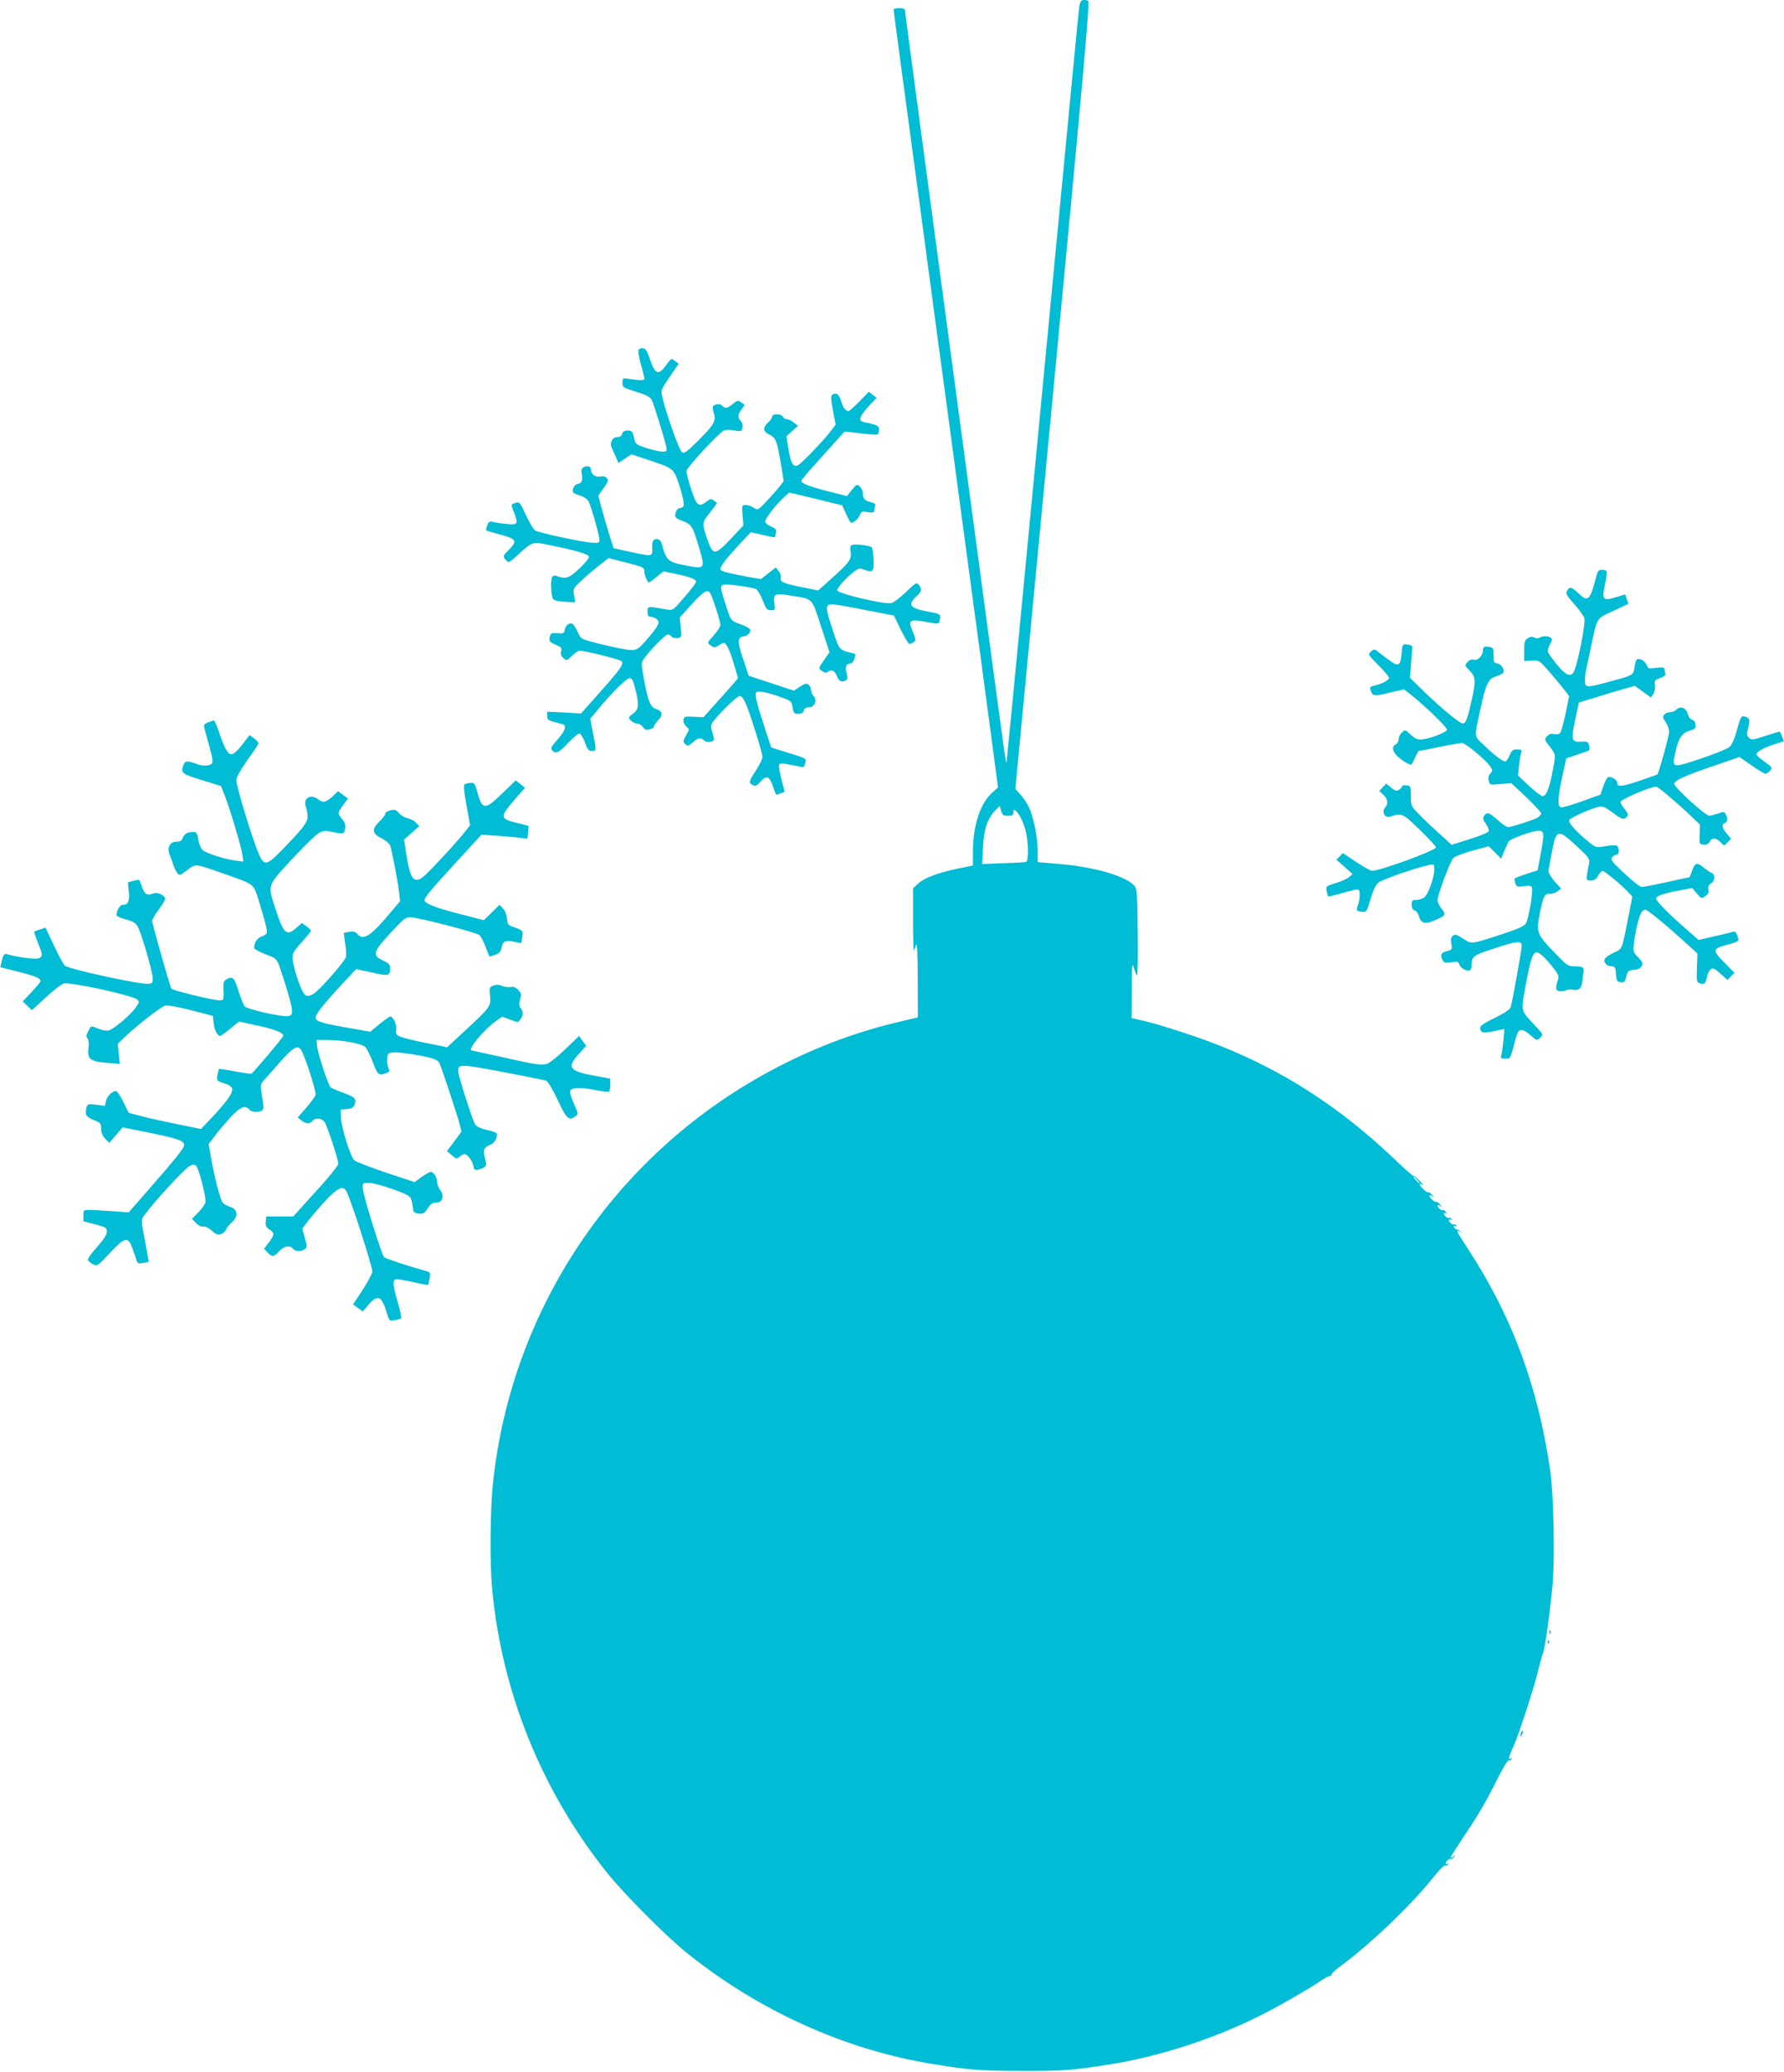
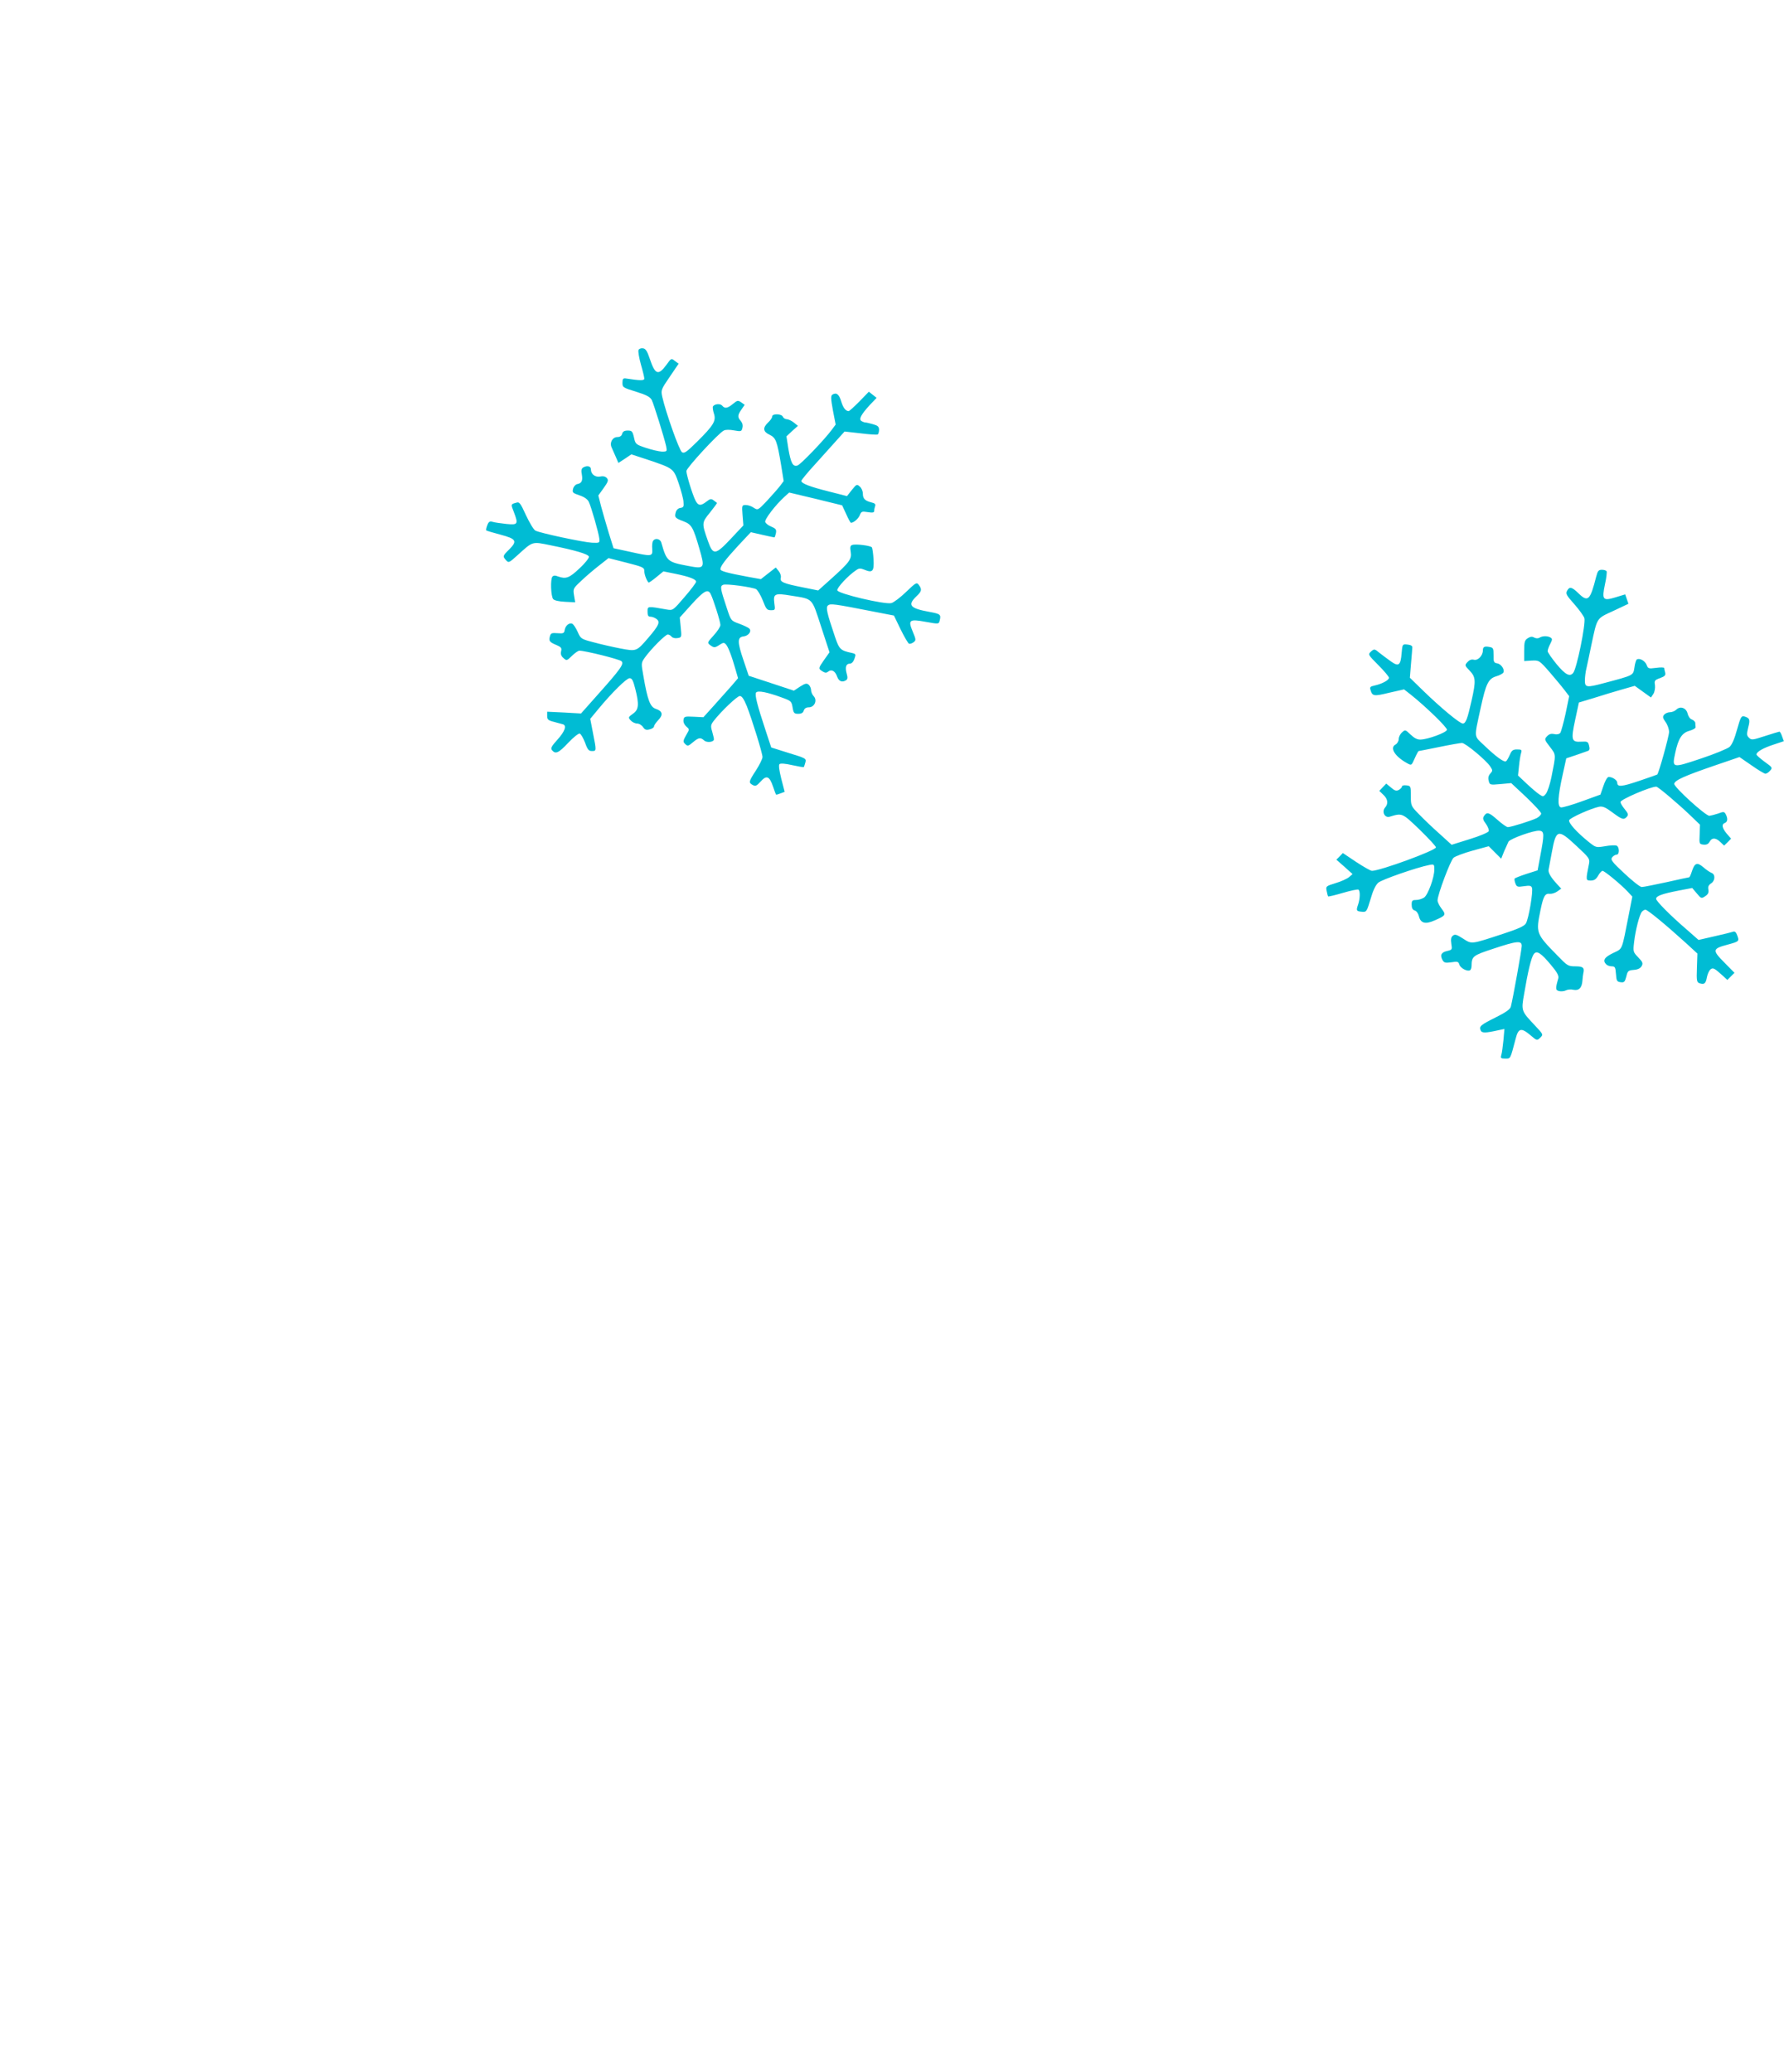
<svg xmlns="http://www.w3.org/2000/svg" version="1.0" width="1102pt" height="1280pt" viewBox="0 0 1102 1280" preserveAspectRatio="xMidYMid meet">
  <g transform="translate(0,1280) scale(0.1,-0.1)" fill="#00bcd4" stroke="none">
-     <path d="M6666 12753 c-3 -27 -17 -167 -31 -313 -14 -146 -70 -733 -125 -1305 -55 -572 -142 -1490 -195 -2040 -52 -550 -97 -1004 -98 -1009 -2 -5 -10 47 -19 115 -10 68 -67 495 -128 949 -374 2785 -480 3576 -480 3589 0 6 -16 11 -35 11 -19 0 -35 -4 -35 -9 0 -8 41 -316 190 -1418 38 -288 101 -756 140 -1040 38 -285 106 -788 150 -1118 45 -330 100 -742 123 -915 l42 -315 -37 -33 c-73 -66 -118 -203 -118 -363 l0 -86 -97 -20 c-126 -27 -204 -57 -243 -93 l-30 -28 0 -191 c0 -105 2 -191 5 -191 2 0 9 15 14 33 6 22 9 -41 10 -208 l1 -240 -134 -32 c-273 -66 -529 -165 -781 -301 -957 -516 -1597 -1469 -1710 -2546 -17 -166 -20 -489 -5 -651 59 -637 304 -1245 706 -1750 108 -136 365 -394 499 -502 441 -354 968 -593 1501 -682 241 -40 309 -45 569 -45 252 -1 313 4 540 40 308 49 646 159 934 304 106 53 299 164 369 212 25 17 51 31 58 31 7 0 11 4 9 8 -3 4 19 24 47 46 186 135 450 387 583 556 33 42 65 74 72 72 7 -2 15 1 19 7 4 7 3 8 -4 4 -7 -4 -12 -3 -12 2 0 12 25 33 32 27 3 -3 11 3 19 12 13 16 12 17 -3 4 -10 -7 -18 -11 -18 -7 0 3 35 59 78 124 96 142 142 222 216 370 31 62 61 110 66 107 5 -3 12 0 16 6 4 8 3 9 -4 5 -18 -11 -14 6 17 75 35 78 132 377 155 479 10 41 22 84 27 95 12 27 46 271 60 430 14 166 6 554 -15 700 -77 526 -237 956 -513 1377 -66 101 -75 119 -45 97 15 -11 15 -11 4 1 -7 8 -18 15 -24 15 -6 0 -13 6 -16 14 -3 9 0 11 8 6 9 -6 11 -4 6 4 -5 7 -11 10 -14 7 -7 -7 -32 13 -32 26 0 5 5 6 12 2 7 -5 8 -3 4 5 -5 7 -11 10 -14 7 -7 -7 -32 13 -32 26 0 5 6 6 13 2 8 -5 7 -2 -2 9 -8 10 -16 15 -19 12 -7 -7 -32 15 -32 27 0 6 8 4 18 -3 14 -11 13 -9 -2 9 -11 12 -21 20 -24 17 -7 -7 -42 25 -42 38 0 5 8 3 18 -4 14 -11 13 -9 -2 9 -11 12 -22 20 -24 17 -7 -7 -52 35 -52 48 0 5 8 3 18 -4 9 -7 2 3 -17 24 -19 20 -37 35 -39 32 -3 -2 -55 43 -116 102 -391 373 -804 621 -1301 782 -137 45 -206 65 -297 85 l-28 6 1 178 c1 152 3 171 12 135 7 -23 16 -45 20 -50 5 -4 7 114 5 264 -3 250 -4 273 -22 292 -53 59 -246 115 -458 133 l-138 12 0 69 c0 79 -23 198 -50 261 -10 25 -34 62 -53 83 l-35 39 232 2432 c188 1976 229 2433 218 2437 -38 14 -50 5 -56 -42z m-440 -4993 c28 0 34 4 34 21 0 18 2 20 16 8 23 -19 50 -78 63 -137 15 -73 14 -172 -1 -177 -7 -2 -71 -6 -142 -8 l-129 -5 5 102 c5 111 27 178 76 229 l27 28 9 -30 c8 -27 14 -31 42 -31z m2529 -2250 c10 -11 16 -20 13 -20 -3 0 -13 9 -23 20 -10 11 -16 20 -13 20 3 0 13 -9 23 -20z" />
    <path d="M3944 10637 c-3 -9 4 -49 15 -89 12 -41 21 -80 21 -87 0 -13 -25 -13 -115 1 -16 2 -20 -3 -20 -27 0 -28 3 -30 84 -55 65 -20 86 -32 97 -51 13 -27 76 -229 89 -286 6 -32 6 -33 -27 -33 -18 1 -62 11 -98 23 -63 21 -65 23 -74 65 -9 38 -13 42 -39 42 -20 0 -30 -6 -34 -20 -3 -13 -14 -20 -29 -20 -30 0 -50 -34 -36 -64 5 -11 17 -38 26 -59 l16 -37 40 26 40 27 98 -32 c163 -55 162 -54 194 -146 15 -45 29 -96 30 -115 3 -30 0 -35 -19 -38 -15 -2 -25 -13 -29 -28 -8 -30 -4 -35 49 -55 49 -19 59 -36 97 -168 36 -123 33 -127 -71 -107 -126 24 -131 28 -164 144 -7 24 -39 30 -51 10 -5 -7 -7 -29 -5 -50 3 -47 -3 -47 -142 -16 l-97 21 -30 96 c-16 53 -37 126 -47 163 l-17 67 33 46 c27 38 31 48 20 61 -9 10 -22 14 -41 10 -31 -6 -58 14 -58 45 0 20 -25 25 -49 10 -9 -6 -12 -19 -7 -42 7 -39 -1 -55 -29 -60 -10 -2 -22 -15 -25 -29 -6 -23 -2 -26 39 -40 30 -10 50 -24 58 -40 16 -34 61 -192 65 -227 3 -27 2 -28 -45 -26 -55 3 -323 60 -350 75 -10 5 -36 48 -58 95 -35 77 -41 84 -61 77 -33 -9 -33 -9 -14 -57 29 -76 25 -81 -46 -74 -35 4 -73 9 -85 13 -18 5 -25 1 -33 -21 -6 -15 -9 -30 -6 -32 2 -2 41 -14 87 -26 98 -26 106 -39 55 -91 -41 -40 -42 -43 -20 -67 16 -18 19 -16 72 32 95 86 87 84 204 60 153 -31 231 -54 236 -70 2 -7 -23 -40 -58 -72 -63 -60 -84 -68 -134 -50 -17 7 -27 6 -34 -2 -13 -17 -9 -121 5 -138 7 -9 36 -15 74 -17 l62 -3 -7 42 c-7 42 -6 44 47 93 29 28 79 70 110 94 l56 44 110 -28 c102 -26 111 -30 111 -52 0 -20 13 -56 26 -71 2 -2 24 13 48 33 l44 36 74 -15 c88 -18 128 -34 128 -49 0 -6 -32 -49 -72 -95 -69 -81 -72 -83 -107 -77 -124 22 -121 22 -121 -13 0 -23 4 -31 18 -31 10 0 27 -6 37 -14 25 -18 15 -40 -50 -116 -74 -86 -73 -85 -174 -66 -47 9 -121 26 -165 38 -77 20 -79 22 -98 65 -11 24 -26 47 -34 50 -19 7 -42 -13 -46 -40 -3 -19 -8 -22 -44 -19 -36 3 -42 0 -47 -19 -8 -29 -3 -36 40 -54 30 -13 34 -19 29 -39 -4 -16 0 -29 14 -41 20 -18 21 -18 53 13 18 18 39 32 46 32 36 0 248 -53 260 -65 17 -17 -4 -47 -154 -215 l-96 -108 -104 6 -105 5 0 -26 c0 -22 6 -28 43 -37 23 -6 48 -13 55 -15 24 -8 11 -44 -34 -94 -38 -42 -44 -54 -34 -66 22 -26 41 -17 100 46 32 34 64 59 71 57 8 -3 22 -28 33 -56 15 -43 23 -52 42 -52 29 0 29 0 7 111 l-17 88 48 58 c85 103 176 193 195 193 15 0 22 -14 35 -65 25 -98 22 -130 -15 -155 -29 -21 -29 -23 -13 -41 9 -10 27 -19 39 -19 13 0 29 -10 37 -22 11 -16 20 -20 41 -14 15 3 27 12 27 18 0 7 12 24 26 39 32 33 27 56 -16 70 -34 12 -50 54 -75 199 -15 84 -15 84 8 117 37 52 127 143 142 143 7 0 18 -6 24 -14 6 -7 22 -11 37 -8 25 4 25 6 19 66 l-6 61 72 80 c77 85 101 98 118 67 16 -30 61 -172 61 -193 0 -11 -19 -40 -42 -65 -39 -43 -40 -45 -22 -59 24 -18 30 -18 60 2 22 14 27 14 38 2 14 -15 36 -72 60 -157 l15 -52 -41 -48 c-23 -26 -71 -80 -107 -120 l-66 -73 -60 3 c-56 3 -60 1 -63 -20 -2 -14 5 -29 17 -40 19 -16 20 -19 6 -42 -27 -47 -28 -52 -12 -67 14 -14 19 -13 47 11 36 30 47 32 70 11 17 -15 60 -10 60 8 0 5 -5 27 -11 48 -10 33 -9 41 10 66 48 61 145 153 161 153 13 0 25 -19 43 -62 33 -85 97 -291 97 -315 0 -11 -18 -48 -40 -82 -46 -71 -47 -76 -20 -91 17 -9 24 -5 48 21 37 42 55 34 77 -30 9 -28 18 -51 20 -51 2 0 15 4 28 9 l24 9 -21 81 c-13 52 -17 84 -11 90 6 6 35 4 78 -6 37 -8 70 -14 72 -12 2 2 6 15 10 29 6 24 2 26 -103 58 l-108 34 -33 100 c-55 166 -69 224 -61 239 10 15 70 3 167 -33 49 -18 53 -22 59 -59 6 -35 10 -39 35 -39 19 0 30 6 34 20 4 13 15 20 31 20 35 0 54 43 31 68 -10 10 -17 28 -17 39 0 11 -7 26 -15 33 -12 10 -22 8 -53 -12 l-38 -25 -139 46 -140 46 -32 95 c-39 114 -39 144 0 148 32 4 53 34 34 50 -7 6 -35 19 -62 29 -50 18 -50 19 -76 98 -40 120 -42 134 -22 142 19 8 178 -14 204 -27 9 -6 28 -37 41 -70 20 -53 26 -60 50 -60 27 0 27 1 21 45 -7 57 3 62 104 45 137 -22 126 -10 185 -191 l52 -159 -32 -45 c-38 -54 -38 -56 -11 -73 16 -10 24 -10 35 -1 20 16 43 4 55 -31 11 -30 31 -38 56 -22 9 6 10 17 3 41 -11 39 -4 61 20 61 11 0 22 12 28 30 10 28 9 30 -16 36 -71 15 -78 22 -105 102 -50 148 -57 180 -42 192 15 12 39 9 273 -37 l134 -26 41 -85 c23 -47 47 -87 52 -89 6 -2 19 2 28 9 16 12 16 16 -5 66 -30 72 -22 79 81 60 78 -14 80 -14 85 6 10 39 6 43 -59 55 -124 22 -141 42 -85 96 34 32 36 43 16 71 -14 18 -17 16 -79 -43 -35 -34 -76 -65 -91 -69 -41 -10 -330 58 -334 79 -3 16 69 93 116 124 18 13 27 13 52 3 50 -21 60 -10 56 64 -2 35 -7 69 -10 74 -7 11 -101 23 -122 15 -12 -4 -14 -15 -9 -43 7 -44 -6 -63 -123 -168 l-78 -70 -94 19 c-122 24 -144 34 -137 59 3 11 -3 30 -13 42 l-18 22 -46 -36 -46 -36 -78 14 c-130 24 -172 36 -172 47 0 19 30 59 111 147 l77 82 70 -16 c39 -9 73 -16 75 -16 3 0 7 12 10 26 4 22 0 28 -28 40 -18 7 -35 20 -38 29 -6 15 62 104 119 156 l29 26 164 -39 163 -40 25 -54 c13 -30 27 -54 29 -54 17 0 46 25 55 47 9 23 13 25 49 19 31 -5 40 -3 40 8 0 8 3 21 6 30 4 11 -2 17 -23 22 -40 10 -53 23 -53 54 0 15 -8 35 -19 44 -18 16 -20 15 -49 -21 l-30 -38 -114 29 c-115 29 -168 49 -168 65 0 5 39 53 88 106 48 54 108 120 133 148 l46 51 98 -11 c54 -7 102 -10 107 -7 4 3 8 16 8 29 0 19 -8 26 -37 34 -21 6 -42 11 -48 11 -5 0 -16 4 -24 9 -17 11 -3 39 52 99 l42 44 -24 19 -24 19 -58 -60 c-33 -33 -62 -60 -67 -60 -19 1 -34 21 -46 61 -13 44 -30 56 -54 41 -11 -7 -10 -25 3 -97 l17 -88 -23 -31 c-44 -60 -193 -216 -213 -222 -28 -9 -41 15 -56 103 l-12 77 35 33 36 32 -26 21 c-14 11 -34 20 -43 20 -10 0 -20 7 -24 15 -7 19 -66 21 -66 2 0 -8 -11 -24 -25 -37 -35 -33 -32 -57 9 -76 39 -19 46 -38 71 -187 l16 -99 -24 -32 c-14 -18 -50 -58 -80 -91 -55 -58 -56 -58 -81 -42 -14 10 -36 17 -49 17 -24 0 -25 -2 -20 -63 l5 -63 -77 -82 c-96 -102 -110 -104 -141 -17 -40 114 -40 115 12 179 25 32 45 58 43 59 -2 2 -12 9 -21 16 -15 11 -21 10 -44 -8 -36 -28 -51 -26 -68 7 -18 35 -56 159 -56 182 0 19 197 233 231 250 10 6 36 6 63 1 44 -8 47 -7 52 16 4 15 0 30 -10 42 -21 23 -20 37 4 71 l20 29 -21 15 c-21 14 -24 13 -51 -9 -34 -28 -51 -31 -67 -11 -12 14 -47 11 -57 -5 -3 -5 0 -25 6 -44 15 -45 -2 -73 -105 -175 -63 -62 -78 -73 -92 -64 -17 10 -100 245 -122 342 -9 42 -8 45 46 124 l55 81 -23 17 c-22 18 -23 17 -51 -22 -51 -70 -71 -64 -104 35 -16 48 -26 63 -42 65 -13 2 -25 -3 -28 -11z" />
    <path d="M9860 9238 c-37 -147 -51 -160 -108 -105 -43 42 -57 45 -72 17 -10 -18 -3 -29 45 -83 30 -34 58 -73 62 -86 9 -36 -47 -311 -69 -338 -21 -26 -48 -12 -103 54 -30 37 -55 73 -55 80 0 8 7 28 16 45 13 25 14 32 2 39 -17 11 -49 11 -67 0 -9 -6 -22 -6 -34 0 -13 8 -24 6 -40 -4 -19 -12 -22 -24 -22 -78 l0 -63 46 3 c46 2 47 2 111 -71 35 -41 77 -91 92 -111 l29 -38 -22 -107 c-13 -59 -28 -113 -33 -120 -7 -8 -22 -11 -38 -7 -19 4 -31 0 -44 -14 -17 -18 -16 -21 18 -65 39 -51 38 -43 9 -189 -9 -44 -24 -88 -33 -100 -16 -20 -19 -20 -41 -5 -13 8 -48 38 -78 66 l-54 51 6 58 c3 32 9 68 13 81 6 19 3 22 -25 22 -25 0 -33 -6 -45 -34 -8 -18 -18 -36 -23 -39 -12 -8 -61 27 -135 98 -65 62 -63 40 -22 230 33 153 48 182 97 197 21 6 41 17 44 24 8 20 -15 52 -39 56 -20 3 -23 9 -22 50 0 42 -2 47 -25 51 -31 6 -41 1 -41 -21 0 -32 -30 -64 -55 -58 -15 4 -28 -1 -40 -14 -18 -20 -18 -21 13 -53 38 -40 40 -62 12 -186 -25 -112 -36 -141 -54 -141 -19 0 -136 97 -244 202 l-83 81 7 86 c4 47 8 93 8 101 1 10 -10 16 -30 18 -31 3 -31 3 -36 -53 -6 -76 -18 -85 -65 -52 -21 15 -53 39 -71 53 -31 26 -33 26 -53 9 -20 -19 -19 -19 46 -85 36 -36 65 -71 65 -77 0 -15 -43 -38 -88 -48 -28 -6 -32 -10 -26 -28 11 -38 20 -40 114 -17 l93 21 41 -32 c94 -75 227 -204 224 -218 -4 -17 -117 -59 -163 -60 -20 -1 -39 9 -62 31 -32 31 -33 31 -53 13 -11 -10 -20 -28 -20 -41 0 -13 -9 -28 -20 -34 -37 -20 -3 -74 72 -115 27 -15 27 -15 47 30 11 25 22 45 24 45 2 0 59 11 127 25 68 14 131 25 141 25 21 0 151 -108 175 -146 15 -23 15 -26 0 -43 -12 -13 -15 -27 -10 -45 6 -25 7 -26 73 -20 l66 6 93 -87 c50 -48 92 -93 92 -101 0 -7 -12 -20 -27 -28 -32 -16 -159 -56 -179 -56 -7 0 -36 20 -65 46 -52 46 -65 50 -83 21 -8 -12 -5 -24 13 -47 12 -17 20 -38 17 -45 -3 -8 -55 -30 -117 -49 l-112 -35 -76 69 c-42 37 -98 91 -126 120 -49 50 -50 52 -50 113 0 60 -1 62 -27 65 -16 2 -28 -1 -28 -7 0 -6 -9 -15 -19 -21 -16 -8 -26 -5 -49 15 l-29 24 -22 -23 -21 -22 25 -24 c28 -26 32 -55 11 -79 -22 -25 -3 -65 27 -57 80 24 77 25 186 -79 55 -54 101 -103 101 -110 0 -19 -345 -145 -395 -145 -9 0 -52 25 -98 55 l-82 55 -20 -21 -20 -20 50 -44 50 -45 -22 -19 c-12 -10 -49 -27 -83 -37 -59 -18 -61 -20 -55 -48 3 -16 7 -31 9 -34 3 -2 44 8 92 22 47 14 91 23 95 20 12 -7 11 -55 -2 -93 -13 -37 -11 -41 26 -44 26 -2 28 2 51 78 15 53 31 87 48 102 22 19 237 94 314 109 31 6 32 5 32 -28 0 -50 -39 -156 -63 -173 -12 -8 -34 -15 -49 -15 -24 0 -28 -4 -28 -29 0 -21 6 -32 19 -36 11 -3 22 -19 26 -36 10 -42 39 -51 95 -26 72 31 74 35 45 73 -14 18 -25 41 -25 51 0 36 80 248 99 264 11 9 64 29 118 44 l99 27 38 -38 39 -39 18 45 c11 25 23 52 27 60 11 19 159 72 192 68 30 -4 30 -21 4 -159 l-16 -86 -69 -22 c-37 -12 -70 -25 -73 -29 -2 -4 0 -17 5 -30 8 -21 13 -23 52 -17 35 5 45 4 50 -9 9 -22 -21 -197 -38 -222 -10 -16 -51 -34 -137 -62 -204 -67 -195 -66 -250 -31 -40 26 -51 29 -64 18 -11 -9 -13 -22 -9 -50 6 -35 5 -37 -25 -44 -37 -8 -46 -25 -30 -55 10 -18 17 -20 55 -15 38 6 44 5 50 -15 7 -22 50 -44 66 -34 5 3 9 15 9 27 1 59 7 64 135 106 147 49 175 51 175 17 0 -22 -53 -318 -67 -374 -4 -17 -29 -35 -93 -67 -96 -48 -103 -55 -94 -80 7 -18 28 -18 113 1 l34 7 -6 -69 c-4 -38 -9 -79 -13 -91 -6 -20 -3 -23 24 -23 34 0 30 -7 65 125 16 63 34 67 89 21 42 -36 42 -36 62 -17 20 20 19 20 -30 73 -88 93 -88 92 -69 199 23 138 44 224 59 244 18 25 44 9 107 -67 38 -45 49 -66 45 -82 -19 -65 -18 -73 5 -79 12 -3 31 -1 41 4 11 6 32 8 47 4 34 -7 53 12 56 58 1 17 4 37 5 42 9 36 0 45 -48 45 -46 0 -50 3 -113 68 -132 135 -132 138 -103 280 18 87 28 104 58 100 12 -1 32 5 46 15 l24 17 -25 27 c-40 43 -57 73 -53 91 2 9 11 58 20 107 26 143 38 146 153 38 77 -71 82 -79 77 -107 -21 -104 -21 -106 10 -106 22 0 33 8 46 30 9 17 22 30 27 30 12 0 114 -84 155 -128 l29 -31 -22 -113 c-45 -228 -36 -206 -97 -236 -54 -26 -66 -46 -42 -70 7 -7 22 -12 34 -12 20 0 23 -6 26 -47 3 -43 6 -48 29 -51 22 -3 26 2 35 35 8 35 12 38 46 41 26 2 41 10 49 24 9 17 6 25 -21 53 -32 33 -33 36 -26 94 8 73 33 170 48 188 6 7 16 13 22 13 13 0 127 -94 247 -203 l74 -68 -3 -89 c-3 -81 -1 -89 18 -95 28 -9 37 -1 44 39 4 19 13 39 21 46 16 14 24 10 78 -39 l27 -25 22 22 22 22 -63 64 c-76 77 -74 85 24 111 69 19 70 20 55 59 -6 17 -15 24 -24 20 -8 -3 -60 -16 -114 -28 l-100 -23 -68 60 c-104 89 -194 180 -194 194 0 18 37 31 139 51 l84 16 28 -33 c27 -33 29 -33 52 -18 18 12 23 22 20 41 -4 17 1 28 16 38 26 16 28 56 4 65 -10 4 -33 19 -51 35 -39 33 -54 28 -72 -28 -6 -19 -13 -34 -16 -34 -2 0 -65 -13 -139 -30 -74 -16 -143 -30 -154 -30 -10 0 -58 38 -107 84 -78 73 -87 85 -75 100 7 9 20 16 27 16 19 0 18 49 -1 56 -8 3 -40 2 -71 -4 -55 -9 -56 -9 -102 28 -73 59 -125 117 -119 133 6 15 135 73 185 83 22 4 39 -3 82 -35 60 -45 71 -48 90 -26 10 12 7 20 -14 46 -14 17 -26 36 -26 44 0 16 184 95 221 95 11 0 137 -107 212 -179 l58 -56 -2 -60 c-3 -58 -2 -60 23 -63 19 -2 30 3 38 17 14 27 38 27 67 -1 l23 -22 22 21 21 22 -27 31 c-29 35 -33 58 -11 66 17 7 19 27 5 54 -9 16 -13 17 -47 4 -21 -7 -45 -13 -54 -14 -24 0 -221 179 -217 198 4 22 62 48 248 112 l155 53 74 -51 c41 -29 80 -52 86 -52 7 0 20 8 29 19 16 18 15 20 -34 55 -27 20 -50 40 -50 45 0 16 41 40 106 61 l63 21 -11 30 c-5 16 -13 29 -16 29 -3 0 -43 -12 -89 -27 -77 -25 -84 -26 -99 -11 -15 14 -15 23 -5 64 13 49 9 58 -24 68 -18 5 -23 -3 -45 -81 -15 -56 -32 -95 -46 -107 -12 -11 -92 -44 -179 -73 -177 -59 -177 -59 -157 35 19 89 41 124 87 137 22 6 40 16 39 23 -1 7 -2 18 -2 26 -1 8 -11 17 -21 21 -11 3 -22 19 -26 35 -8 37 -46 50 -70 26 -9 -9 -27 -16 -39 -16 -13 0 -29 -7 -36 -15 -11 -13 -9 -21 8 -45 12 -16 22 -44 22 -62 0 -26 -64 -256 -73 -263 -1 -1 -51 -19 -111 -39 -109 -37 -136 -39 -136 -12 0 16 -29 36 -53 36 -8 0 -22 -23 -32 -54 l-19 -55 -113 -41 c-63 -23 -122 -40 -131 -38 -23 5 -19 68 11 203 l22 100 60 20 c33 12 66 23 74 26 10 4 12 13 7 32 -6 25 -10 27 -47 25 -62 -4 -66 9 -39 135 l23 107 96 29 c53 17 130 40 172 52 l77 22 50 -36 50 -36 15 22 c8 13 12 36 10 54 -5 28 -2 32 32 44 29 11 35 17 31 34 -3 11 -6 24 -6 28 0 4 -22 5 -50 1 -47 -6 -50 -5 -59 19 -10 25 -43 43 -60 33 -5 -3 -12 -26 -15 -50 -8 -50 -3 -47 -191 -97 -105 -28 -115 -26 -115 17 0 19 4 54 10 77 5 23 19 87 30 142 37 173 30 162 136 211 l93 44 -10 29 -10 29 -59 -18 c-79 -24 -86 -16 -66 80 9 40 13 77 10 81 -3 5 -16 9 -29 9 -20 0 -26 -7 -35 -42z" />
-     <path d="M1288 8338 c-16 -5 -28 -15 -28 -21 0 -7 13 -59 30 -116 22 -78 27 -108 19 -118 -13 -15 -57 -17 -91 -4 -66 24 -75 23 -87 -11 -15 -44 -7 -50 124 -90 l110 -34 22 -55 c31 -79 103 -317 110 -368 l6 -44 -48 6 c-74 11 -184 46 -205 67 -10 10 -22 39 -25 64 -6 39 -11 46 -30 46 -36 0 -56 -11 -66 -36 -6 -18 -16 -24 -39 -24 -41 0 -60 -37 -41 -83 7 -18 17 -45 22 -62 5 -16 16 -38 24 -48 13 -18 16 -17 61 17 54 41 45 42 219 -19 208 -74 188 -58 229 -187 19 -62 38 -130 42 -151 6 -35 5 -38 -29 -52 -31 -13 -46 -36 -47 -72 0 -6 31 -23 69 -38 68 -26 69 -26 90 -83 11 -31 35 -105 52 -165 38 -131 34 -143 -46 -132 -72 9 -206 43 -222 56 -7 7 -25 49 -39 95 -27 86 -36 95 -76 73 -16 -9 -19 -19 -18 -57 4 -68 2 -72 -24 -72 -41 0 -290 61 -297 72 -10 16 -119 400 -119 419 0 8 18 40 40 69 22 29 40 59 40 66 0 23 -47 45 -74 34 -43 -16 -55 -5 -80 72 -4 14 -10 15 -38 7 -18 -5 -34 -9 -36 -9 -2 0 0 -25 3 -55 8 -60 -3 -85 -36 -85 -18 0 -39 -34 -39 -64 0 -6 26 -18 57 -26 45 -12 61 -21 74 -45 22 -38 89 -269 92 -315 2 -32 -1 -35 -26 -38 -47 -6 -490 90 -516 112 -8 6 -38 61 -67 123 l-53 112 -33 -11 c-18 -6 -35 -12 -36 -14 -2 -1 8 -32 22 -68 31 -77 31 -82 7 -96 -17 -9 -135 6 -202 26 -12 3 -19 -6 -27 -38 -6 -23 -10 -43 -9 -44 1 0 51 -13 112 -28 107 -27 135 -39 135 -58 0 -5 -25 -35 -55 -67 l-55 -58 29 -27 28 -27 86 79 c47 44 97 82 111 86 42 10 429 -74 455 -100 13 -12 11 -18 -11 -49 -32 -46 -136 -134 -166 -141 -12 -4 -40 1 -62 10 -51 20 -47 21 -65 -15 -13 -24 -14 -34 -4 -45 7 -9 9 -30 6 -58 -10 -68 9 -83 110 -92 l83 -7 -6 62 -7 62 45 43 c77 74 222 186 248 193 15 4 77 -7 160 -28 l135 -35 5 -46 c5 -43 23 -78 40 -78 4 0 32 20 62 44 l54 45 114 -25 c108 -23 160 -44 160 -63 0 -9 -183 -226 -197 -234 -4 -2 -50 4 -102 14 -52 10 -96 17 -98 15 -2 -2 -6 -19 -10 -38 -5 -34 -4 -36 37 -49 64 -21 69 -37 30 -95 -19 -26 -64 -80 -101 -118 l-67 -71 -143 29 c-79 16 -180 38 -224 50 l-80 21 -32 65 c-17 35 -37 66 -43 68 -20 7 -58 -27 -65 -59 l-7 -31 -54 7 c-51 6 -54 5 -60 -19 -10 -42 -1 -58 46 -76 41 -16 45 -21 45 -53 0 -24 8 -44 25 -62 l25 -26 41 48 42 48 163 -33 c174 -35 212 -48 217 -74 3 -17 -49 -82 -231 -290 l-112 -128 -100 7 c-55 4 -118 8 -140 8 -39 0 -40 -1 -40 -35 l0 -35 73 -19 c66 -17 72 -21 72 -45 0 -19 -19 -48 -60 -95 -34 -37 -59 -73 -57 -80 2 -6 16 -18 30 -26 27 -15 28 -14 105 68 95 101 112 105 140 30 11 -29 23 -63 26 -75 6 -19 12 -21 39 -16 18 3 33 7 35 8 1 1 -7 46 -17 101 -32 165 -32 156 -2 196 59 80 243 279 271 293 25 13 30 13 43 0 15 -14 57 -176 57 -218 0 -12 -19 -40 -42 -64 l-42 -43 24 -25 c15 -16 33 -25 47 -23 13 2 33 -8 51 -25 23 -22 35 -27 55 -22 15 4 29 16 33 28 3 11 20 31 36 45 40 34 37 81 -7 95 -16 5 -38 16 -47 24 -16 15 -54 160 -78 301 l-11 64 40 53 c22 29 65 80 97 114 58 63 89 76 114 46 14 -16 57 -20 78 -6 12 7 12 22 1 85 -12 76 -11 77 13 104 13 15 59 66 102 115 76 84 102 101 124 74 19 -23 92 -243 92 -279 0 -8 -25 -43 -55 -78 l-56 -64 23 -18 c28 -22 52 -23 68 -3 18 22 57 18 75 -7 17 -25 85 -231 85 -258 0 -9 -46 -68 -102 -130 -57 -63 -119 -132 -139 -154 l-37 -41 -83 0 -84 0 -3 -32 c-3 -25 2 -35 22 -49 33 -21 33 -32 -3 -80 l-30 -39 21 -22 c28 -30 39 -29 73 7 31 33 65 39 85 15 15 -18 50 -19 73 -2 15 11 15 16 0 69 l-16 57 40 53 c23 29 72 86 109 126 73 76 104 89 124 52 28 -52 160 -462 160 -496 0 -11 -27 -61 -59 -112 l-60 -91 30 -22 30 -21 35 41 c56 65 81 56 111 -43 18 -58 18 -58 52 -52 18 3 36 8 39 11 3 3 -6 48 -21 100 -31 107 -33 133 -13 141 7 3 55 -5 105 -16 51 -12 94 -20 95 -18 2 1 6 20 10 40 5 30 3 37 -11 42 -137 39 -260 80 -270 89 -15 15 -122 356 -130 414 -6 46 -5 47 47 44 30 -2 136 -35 202 -63 49 -21 50 -24 61 -108 1 -9 15 -16 34 -18 26 -3 35 2 50 25 22 35 33 43 61 43 35 0 48 44 22 77 -11 14 -20 37 -20 52 -1 29 -21 61 -39 61 -7 0 -32 -14 -56 -31 l-44 -32 -178 59 c-98 33 -185 67 -195 76 -24 24 -80 204 -82 263 l-1 50 38 3 c30 3 40 9 48 29 13 34 1 46 -74 73 -34 12 -68 27 -74 32 -16 13 -82 215 -85 260 l-3 33 70 0 c98 -1 212 -23 233 -45 9 -10 30 -53 46 -94 29 -78 36 -83 81 -66 22 8 24 13 15 30 -6 12 -10 38 -8 58 3 35 5 37 41 40 37 3 185 -20 244 -39 17 -5 34 -18 38 -27 18 -44 107 -313 121 -365 l15 -58 -45 -61 -45 -60 30 -25 c28 -24 31 -24 48 -9 10 9 23 16 29 16 19 0 49 -39 56 -72 5 -27 9 -29 33 -23 44 11 52 22 42 58 -17 59 -12 77 25 92 30 13 45 36 46 70 0 6 -27 17 -61 24 -41 9 -65 21 -74 35 -18 29 -105 302 -105 331 0 44 19 42 345 -21 99 -19 188 -37 198 -40 11 -4 39 -50 72 -120 56 -119 69 -131 110 -100 18 13 18 15 -9 75 -15 34 -26 69 -24 79 4 24 62 27 154 8 42 -9 80 -13 85 -10 5 3 9 22 9 43 l0 37 -97 18 c-158 29 -173 50 -97 135 l45 50 -22 30 -22 31 -84 -81 c-46 -44 -95 -84 -111 -90 -34 -13 -72 -7 -289 42 -95 21 -175 39 -178 39 -32 0 67 122 148 181 l39 28 49 -18 c49 -19 49 -19 64 2 18 26 19 46 1 70 -11 14 -11 26 -3 52 9 31 8 38 -12 59 -15 16 -29 22 -46 18 -14 -2 -38 1 -53 7 -20 8 -36 9 -54 2 -25 -9 -26 -13 -21 -63 6 -65 4 -69 -156 -217 l-109 -101 -128 26 c-71 14 -143 32 -160 39 -27 11 -30 17 -26 44 4 31 -19 81 -37 81 -5 0 -35 -21 -67 -47 l-57 -47 -101 18 c-196 33 -236 45 -236 69 0 23 49 84 176 221 l74 79 97 -21 c105 -24 113 -22 113 28 0 20 -9 30 -42 45 -70 33 -65 53 43 170 86 92 95 100 127 98 59 -4 406 -94 424 -110 9 -8 26 -41 38 -74 12 -32 23 -59 25 -59 1 0 16 5 34 11 23 8 34 19 38 40 8 44 25 52 77 41 l46 -9 5 31 c9 44 5 49 -45 66 -42 14 -45 17 -48 55 -2 23 -12 49 -25 63 l-21 22 -48 -47 -49 -48 -147 38 c-148 38 -213 63 -219 83 -5 15 35 63 204 247 l147 160 95 -6 c53 -4 117 -9 142 -13 l47 -6 4 40 3 40 -75 19 c-101 24 -103 37 -14 139 l67 77 -28 23 -29 23 -82 -79 c-107 -105 -124 -105 -154 1 -16 60 -19 64 -45 62 -16 -1 -32 -6 -37 -11 -5 -5 1 -61 14 -129 l22 -121 -28 -36 c-47 -62 -234 -263 -265 -286 -57 -40 -78 -9 -103 154 l-12 79 47 42 47 41 -20 21 c-10 12 -34 24 -52 28 -18 4 -42 18 -53 31 -16 20 -26 24 -52 18 -19 -4 -33 -13 -33 -21 0 -8 -16 -29 -35 -47 -50 -48 -47 -76 10 -104 27 -13 49 -32 55 -46 11 -30 46 -210 55 -287 l7 -56 -50 -59 c-131 -158 -177 -188 -215 -144 -13 15 -24 18 -49 13 -18 -3 -34 -6 -34 -7 -1 -1 3 -29 8 -63 6 -34 8 -72 5 -85 -8 -30 -165 -208 -203 -230 -20 -11 -35 -13 -46 -7 -19 11 -52 94 -73 182 -16 71 -14 78 57 155 26 30 48 57 48 62 0 5 -12 18 -28 28 l-27 20 -33 -29 c-62 -56 -80 -40 -132 122 -47 143 -50 134 99 296 72 77 146 151 166 163 31 19 40 21 86 11 72 -16 76 -14 81 20 4 23 -2 39 -19 59 -29 35 -29 38 7 86 l29 41 -30 22 -31 23 -31 -30 c-44 -40 -61 -44 -92 -20 -47 37 -95 6 -75 -48 6 -14 10 -40 10 -59 0 -36 -30 -75 -164 -212 -87 -90 -105 -93 -136 -22 -42 98 -140 420 -140 459 0 18 24 61 66 121 37 51 68 98 70 104 3 6 -9 21 -25 32 l-29 22 -46 -60 c-29 -37 -53 -59 -66 -59 -23 0 -46 42 -79 143 -13 37 -26 67 -29 66 -4 0 -19 -5 -34 -11z" />
-     <path d="M9571 2714 c0 -11 3 -14 6 -6 3 7 2 16 -1 19 -3 4 -6 -2 -5 -13z" />
-     <path d="M9561 2654 c0 -11 3 -14 6 -6 3 7 2 16 -1 19 -3 4 -6 -2 -5 -13z" />
-     <path d="M9396 2095 c-9 -26 -7 -32 5 -12 6 10 9 21 6 23 -2 3 -7 -2 -11 -11z" />
  </g>
</svg>